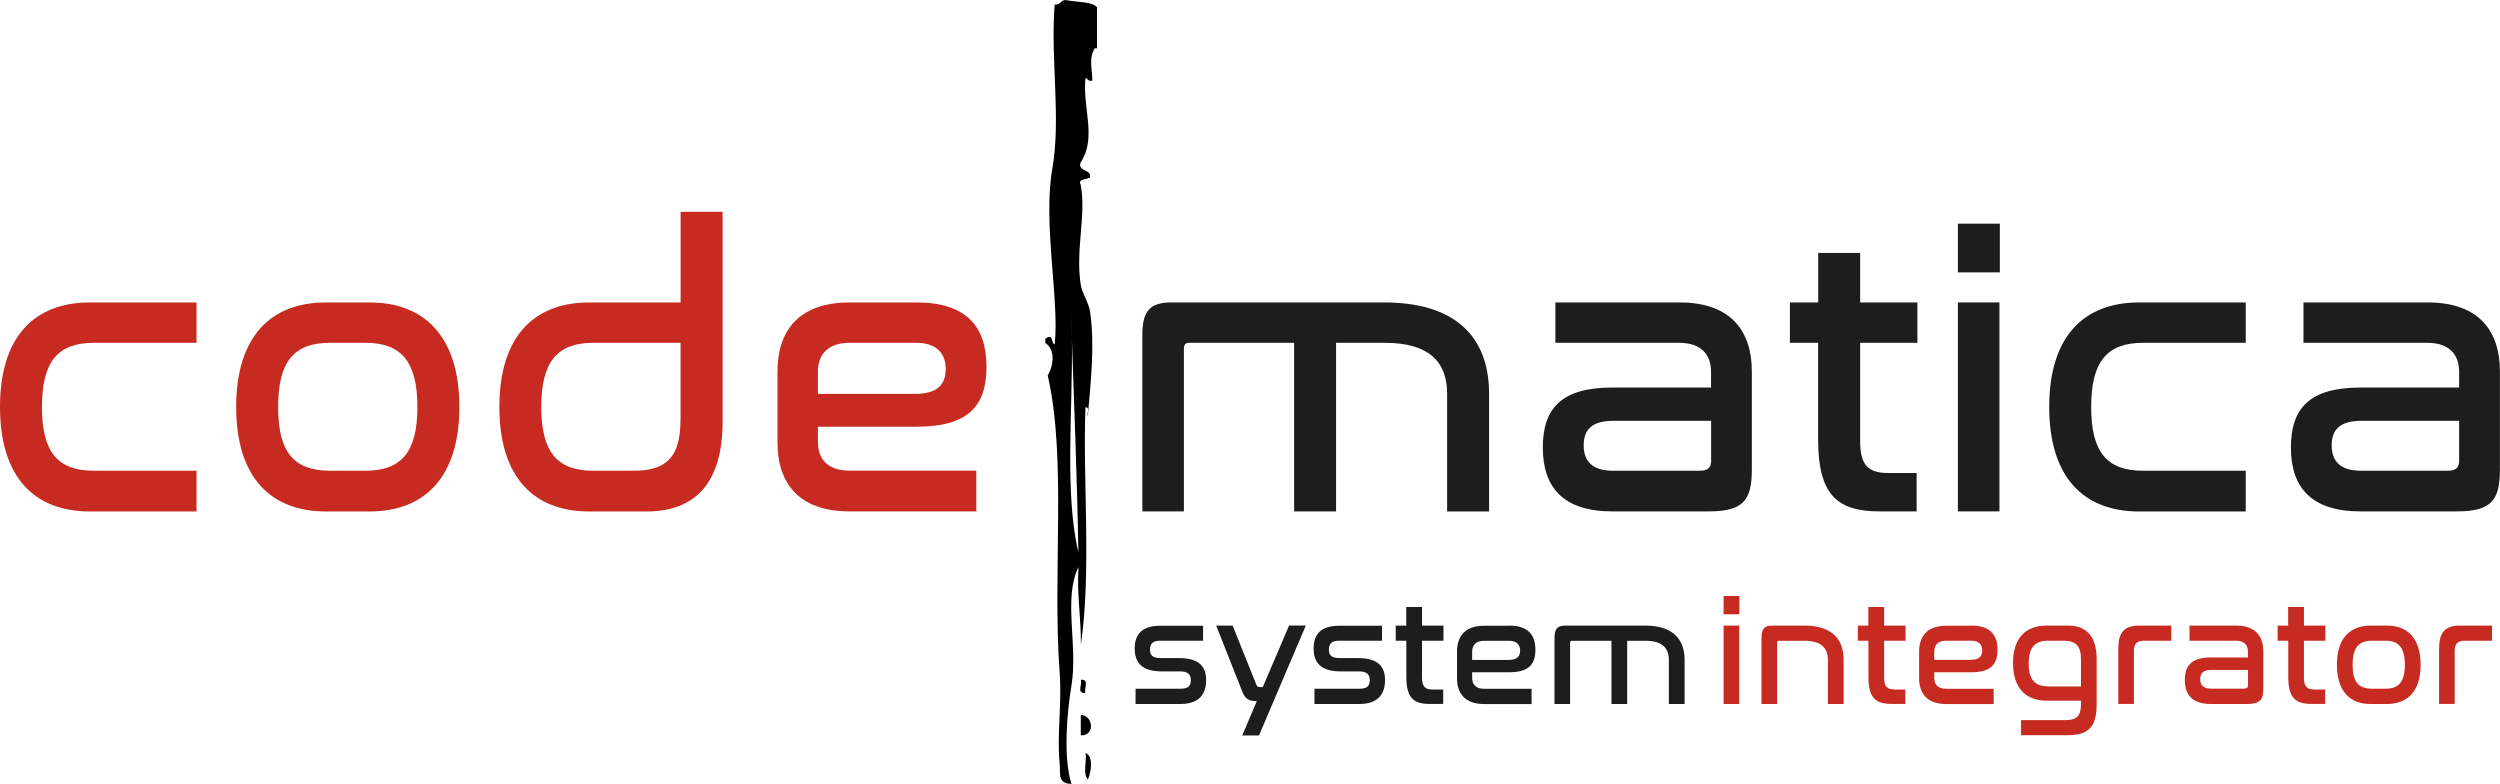
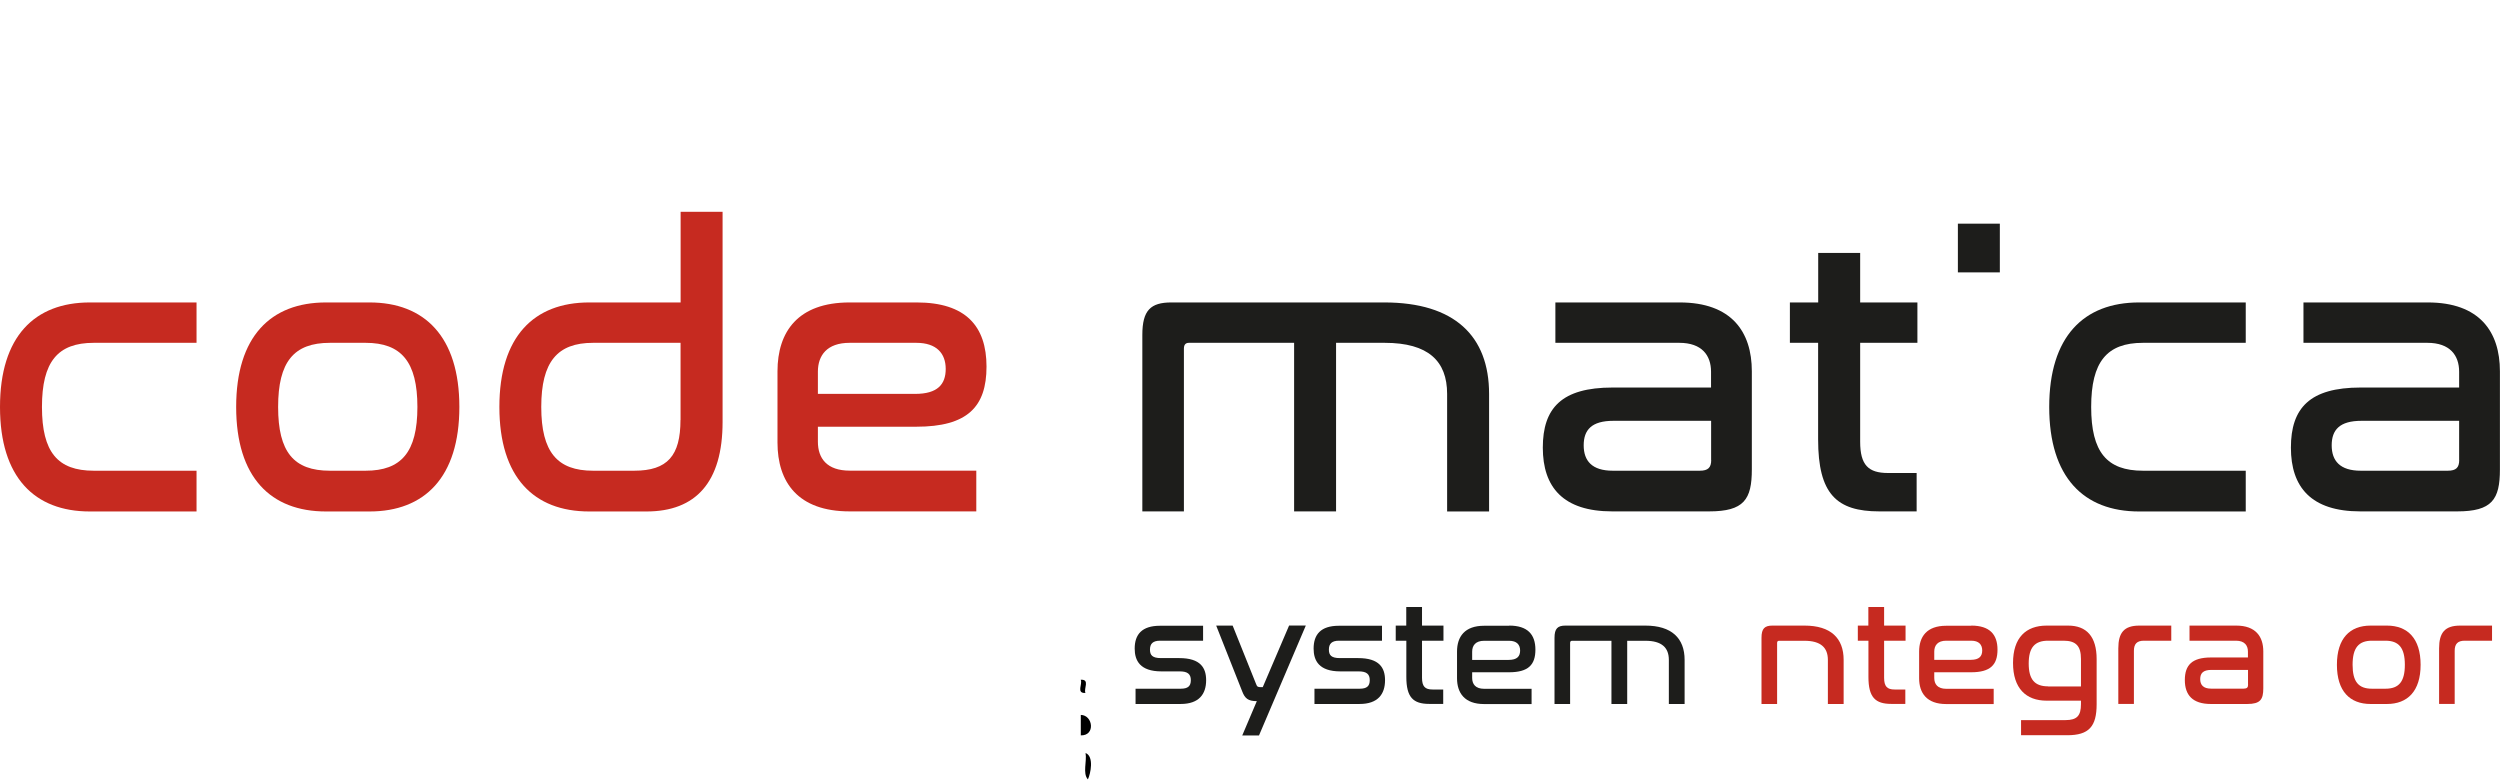
<svg xmlns="http://www.w3.org/2000/svg" width="185" height="58" viewBox="0 0 185 58" fill="none">
  <g clip-path="url(#clip0_585_952)">
-     <path d="M81.179 0.542C81.179 1.555 81.179 2.562 81.179 3.576H81.006C80.556 4.362 80.822 5.02 80.833 5.964C80.371 6.092 80.383 5.439 80.308 5.964C80.146 8.066 81.156 10.244 79.962 12.032C79.719 12.69 80.793 12.527 80.666 13.115C80.464 13.313 79.737 13.191 79.967 13.657C80.4 15.852 79.581 18.409 79.967 21.03C80.066 21.706 80.568 22.375 80.671 23.092C81.035 25.654 80.689 28.455 80.498 30.791C80.4 30.599 80.712 30.15 80.325 30.139C80.112 35.456 80.781 42.276 79.985 47.703C80.008 45.735 79.679 43.988 79.806 41.961C78.663 44.308 79.783 47.733 79.286 50.743C78.969 52.665 78.657 55.996 79.286 58.006C78.248 57.994 78.484 57.249 78.415 56.492C78.201 54.319 78.588 52.17 78.415 49.771C77.867 42.363 78.957 33.982 77.526 27.768C77.953 27.128 78.132 25.87 77.353 25.38V25.054C78.017 24.641 77.722 25.375 78.051 25.485C78.398 22.148 77.163 16.534 77.872 12.48C78.53 8.718 77.722 4.374 78.046 0.338C78.484 0.355 78.473 0.093 78.744 0.012H78.917C79.708 0.169 80.856 0.111 81.191 0.553L81.179 0.542ZM79.8 40.872C79.713 35.531 79.483 30.01 79.321 25.083C79.309 24.443 79.292 23.814 79.263 23.202C79.281 23.82 79.298 24.449 79.321 25.083C79.39 30.441 78.767 36.492 79.8 40.872Z" fill="black" />
    <path d="M80.331 55.723C80.972 55.967 80.706 57.26 80.504 57.674C80.1 57.237 80.441 56.334 80.331 55.723Z" fill="black" />
    <path d="M80.325 51.279C79.615 51.32 80.129 50.604 79.973 50.301C80.683 50.26 80.169 50.976 80.325 51.279Z" fill="black" />
    <path d="M79.979 52.904C80.879 52.916 81.081 54.447 79.979 54.418V52.904Z" fill="black" />
    <path d="M14.544 22.381V25.369H6.937C4.265 25.369 3.105 26.772 3.105 30.115C3.105 33.458 4.265 34.833 6.937 34.833H14.544V37.849H6.649C2.557 37.849 0 35.328 0 30.115C0 24.903 2.557 22.381 6.649 22.381H14.544Z" fill="#C62A20" />
    <path d="M27.345 22.381C31.408 22.381 33.993 24.903 33.993 30.115C33.993 35.328 31.408 37.849 27.345 37.849H24.124C20.032 37.849 17.476 35.328 17.476 30.115C17.476 24.903 20.032 22.381 24.124 22.381H27.345ZM24.413 25.369C21.741 25.369 20.581 26.772 20.581 30.115C20.581 33.458 21.741 34.833 24.413 34.833H27.056C29.699 34.833 30.888 33.458 30.888 30.115C30.888 26.772 29.699 25.369 27.056 25.369H24.413Z" fill="#C62A20" />
    <path d="M53.471 15.672V31.228C53.471 35.677 51.498 37.849 47.839 37.849H43.602C39.511 37.849 36.954 35.328 36.954 30.115C36.954 24.903 39.511 22.381 43.602 22.381H50.366V15.672H53.471ZM50.361 31.082V25.369H43.885C41.242 25.369 40.053 26.772 40.053 30.115C40.053 33.458 41.242 34.833 43.885 34.833H46.932C49.397 34.833 50.355 33.72 50.355 31.082H50.361Z" fill="#C62A20" />
    <path d="M67.836 22.381C71.466 22.381 73.002 24.14 73.002 27.128C73.002 30.115 71.582 31.577 67.807 31.577H60.524V32.689C60.524 33.918 61.193 34.827 62.873 34.827H72.246V37.843H62.873C59.041 37.843 57.534 35.677 57.534 32.748V27.477C57.534 24.548 59.047 22.381 62.873 22.381H67.836ZM60.524 29.148H67.721C69.377 29.148 69.983 28.444 69.983 27.302C69.983 26.161 69.314 25.369 67.807 25.369H62.873C61.188 25.369 60.524 26.306 60.524 27.506V29.148Z" fill="#C62A20" />
    <path d="M102.441 22.381C107.635 22.381 110.192 24.868 110.192 29.148V37.849H107.087V29.148C107.087 26.72 105.696 25.369 102.47 25.369H98.869V37.843H95.764V25.369H87.984C87.724 25.369 87.609 25.514 87.609 25.805V37.843H84.533V24.78C84.533 22.963 85.144 22.381 86.68 22.381H102.441Z" fill="#1D1D1B" />
    <path d="M124.297 22.381C128.129 22.381 129.636 24.548 129.636 27.477V34.739C129.636 36.964 129.053 37.843 126.473 37.843H119.305C115.675 37.843 114.168 36.056 114.168 33.126C114.168 30.197 115.559 28.677 119.334 28.677H126.617V27.506C126.617 26.306 125.948 25.369 124.268 25.369H115.098V22.381H124.297ZM126.623 34.041V31.14H119.397C117.77 31.14 117.193 31.816 117.193 32.957C117.193 34.099 117.804 34.833 119.34 34.833H125.786C126.398 34.833 126.629 34.6 126.629 34.041H126.623Z" fill="#1D1D1B" />
    <path d="M134.547 22.381V18.718H137.652V22.381H141.888V25.369H137.652V32.689C137.652 34.419 138.264 35.002 139.712 35.002H141.831V37.843H139.072C135.909 37.843 134.541 36.556 134.541 32.515V25.369H132.452V22.381H134.541H134.547Z" fill="#1D1D1B" />
-     <path d="M147.988 16.551V20.156H144.883V16.551H147.988ZM147.959 22.381V37.843H144.883V22.381H147.959Z" fill="#1D1D1B" />
+     <path d="M147.988 16.551V20.156H144.883V16.551H147.988ZM147.959 22.381H144.883V22.381H147.959Z" fill="#1D1D1B" />
    <path d="M166.185 22.381V25.369H158.579C155.907 25.369 154.747 26.772 154.747 30.115C154.747 33.458 155.907 34.833 158.579 34.833H166.185V37.849H158.29C154.198 37.849 151.642 35.328 151.642 30.115C151.642 24.903 154.198 22.381 158.29 22.381H166.185Z" fill="#1D1D1B" />
    <path d="M179.656 22.381C183.488 22.381 184.994 24.548 184.994 27.477V34.739C184.994 36.964 184.411 37.843 181.831 37.843H174.663C171.033 37.843 169.527 36.056 169.527 33.126C169.527 30.197 170.918 28.677 174.692 28.677H181.976V27.506C181.976 26.306 181.306 25.369 179.627 25.369H170.456V22.381H179.656ZM181.976 34.041V31.14H174.75C173.122 31.14 172.545 31.816 172.545 32.957C172.545 34.099 173.157 34.833 174.692 34.833H181.139C181.751 34.833 181.981 34.6 181.981 34.041H181.976Z" fill="#1D1D1B" />
    <path d="M89.028 46.294V47.412H85.849C85.317 47.412 85.098 47.633 85.098 48.07C85.098 48.478 85.271 48.699 85.912 48.699H87.263C88.85 48.699 89.254 49.433 89.254 50.336C89.254 51.367 88.723 52.094 87.372 52.094H84.031V50.965H87.372C87.903 50.965 88.122 50.778 88.122 50.33C88.122 49.882 87.88 49.683 87.309 49.683H85.947C84.359 49.683 83.967 48.88 83.967 47.995C83.967 46.952 84.498 46.306 85.837 46.306H89.028V46.294Z" fill="#1D1D1B" />
    <path d="M96.629 46.294L93.166 54.424H91.926L93.005 51.885C92.353 51.885 92.122 51.675 91.926 51.169L89.998 46.294H91.216L92.947 50.609C93.022 50.819 93.08 50.848 93.293 50.848H93.444L95.394 46.288H96.624L96.629 46.294Z" fill="#1D1D1B" />
    <path d="M102.268 46.294V47.412H99.088C98.557 47.412 98.338 47.633 98.338 48.07C98.338 48.478 98.511 48.699 99.151 48.699H100.502C102.089 48.699 102.493 49.433 102.493 50.336C102.493 51.367 101.962 52.094 100.612 52.094H97.27V50.965H100.612C101.143 50.965 101.362 50.778 101.362 50.33C101.362 49.882 101.12 49.683 100.548 49.683H99.186C97.599 49.683 97.207 48.88 97.207 47.995C97.207 46.952 97.737 46.306 99.076 46.306H102.268V46.294Z" fill="#1D1D1B" />
    <path d="M104.063 46.294V44.92H105.229V46.294H106.816V47.412H105.229V50.155C105.229 50.802 105.459 51.023 106.002 51.023H106.798V52.089H105.765C104.576 52.089 104.069 51.605 104.069 50.091V47.412H103.284V46.294H104.069H104.063Z" fill="#1D1D1B" />
    <path d="M111.681 46.294C113.043 46.294 113.62 46.952 113.62 48.076C113.62 49.2 113.089 49.748 111.67 49.748H108.94V50.167C108.94 50.627 109.188 50.971 109.823 50.971H113.337V52.1H109.823C108.386 52.1 107.82 51.285 107.82 50.19V48.216C107.82 47.115 108.386 46.306 109.823 46.306H111.687L111.681 46.294ZM108.94 48.833H111.641C112.264 48.833 112.489 48.571 112.489 48.14C112.489 47.709 112.241 47.418 111.675 47.418H109.823C109.194 47.418 108.94 47.767 108.94 48.222V48.839V48.833Z" fill="#1D1D1B" />
    <path d="M121.752 46.294C123.703 46.294 124.661 47.226 124.661 48.833V52.094H123.495V48.833C123.495 47.925 122.97 47.418 121.764 47.418H120.413V52.094H119.247V47.418H116.333C116.235 47.418 116.188 47.47 116.188 47.581V52.094H115.034V47.197C115.034 46.515 115.265 46.294 115.842 46.294H121.752Z" fill="#1D1D1B" />
-     <path d="M128.712 44.104V45.455H127.546V44.104H128.712ZM128.701 46.294V52.095H127.546V46.294H128.701Z" fill="#C62A20" />
    <path d="M133.531 46.294C135.482 46.294 136.429 47.226 136.429 48.833V52.095H135.263V48.833C135.263 47.925 134.738 47.418 133.531 47.418H131.65C131.552 47.418 131.506 47.471 131.506 47.581V52.095H130.351V47.197C130.351 46.515 130.582 46.294 131.159 46.294H133.531Z" fill="#C62A20" />
    <path d="M138.258 46.294V44.92H139.424V46.294H141.011V47.412H139.424V50.155C139.424 50.802 139.655 51.023 140.197 51.023H140.994V52.089H139.961C138.772 52.089 138.264 51.605 138.264 50.091V47.412H137.479V46.294H138.264H138.258Z" fill="#C62A20" />
    <path d="M145.876 46.294C147.238 46.294 147.815 46.952 147.815 48.076C147.815 49.2 147.284 49.748 145.865 49.748H143.135V50.167C143.135 50.627 143.383 50.971 144.018 50.971H147.533V52.1H144.018C142.581 52.1 142.015 51.285 142.015 50.19V48.216C142.015 47.115 142.581 46.306 144.018 46.306H145.876V46.294ZM143.135 48.828H145.836C146.459 48.828 146.684 48.565 146.684 48.134C146.684 47.703 146.436 47.412 145.87 47.412H144.018C143.389 47.412 143.135 47.762 143.135 48.216V48.833V48.828Z" fill="#C62A20" />
    <path d="M153.038 46.294C154.412 46.294 155.151 47.109 155.151 48.775V52.112C155.151 53.76 154.585 54.407 152.975 54.407H149.558V53.288H152.848C153.708 53.288 153.991 52.951 153.991 52.112V51.85H151.457C149.922 51.85 148.964 50.936 148.964 49.06C148.964 47.185 149.922 46.294 151.457 46.294H153.044H153.038ZM151.561 50.796H153.991V48.763C153.991 47.82 153.633 47.412 152.704 47.412H151.561C150.568 47.412 150.124 47.919 150.124 49.101C150.124 50.283 150.568 50.79 151.561 50.79V50.796Z" fill="#C62A20" />
    <path d="M160.674 46.294V47.412H158.648C158.134 47.412 157.909 47.651 157.909 48.158V52.089H156.755V47.983C156.755 46.818 157.182 46.294 158.313 46.294H160.674Z" fill="#C62A20" />
    <path d="M165.482 46.294C166.919 46.294 167.484 47.109 167.484 48.204V50.93C167.484 51.763 167.265 52.095 166.295 52.095H163.606C162.244 52.095 161.678 51.425 161.678 50.324C161.678 49.224 162.203 48.653 163.617 48.653H166.347V48.216C166.347 47.767 166.099 47.412 165.464 47.412H162.024V46.294H165.476H165.482ZM166.353 50.662V49.573H163.64C163.029 49.573 162.815 49.823 162.815 50.254C162.815 50.685 163.046 50.959 163.623 50.959H166.041C166.272 50.959 166.359 50.872 166.359 50.662H166.353Z" fill="#C62A20" />
-     <path d="M169.325 46.294V44.92H170.491V46.294H172.078V47.412H170.491V50.155C170.491 50.802 170.722 51.023 171.264 51.023H172.061V52.089H171.028C169.839 52.089 169.331 51.605 169.331 50.091V47.412H168.546V46.294H169.331H169.325Z" fill="#C62A20" />
    <path d="M176.632 46.294C178.155 46.294 179.125 47.237 179.125 49.194C179.125 51.151 178.155 52.095 176.632 52.095H175.425C173.89 52.095 172.932 51.151 172.932 49.194C172.932 47.237 173.89 46.294 175.425 46.294H176.632ZM175.529 47.412C174.531 47.412 174.092 47.942 174.092 49.194C174.092 50.447 174.525 50.965 175.529 50.965H176.522C177.515 50.965 177.959 50.447 177.959 49.194C177.959 47.942 177.515 47.412 176.522 47.412H175.529Z" fill="#C62A20" />
    <path d="M184.411 46.294V47.412H182.386C181.872 47.412 181.647 47.651 181.647 48.158V52.089H180.493V47.983C180.493 46.818 180.92 46.294 182.051 46.294H184.411Z" fill="#C62A20" />
  </g>
  <defs>
    <clipPath id="clip0_585_952">
      <rect width="185" height="58" fill="white" />
    </clipPath>
  </defs>
</svg>